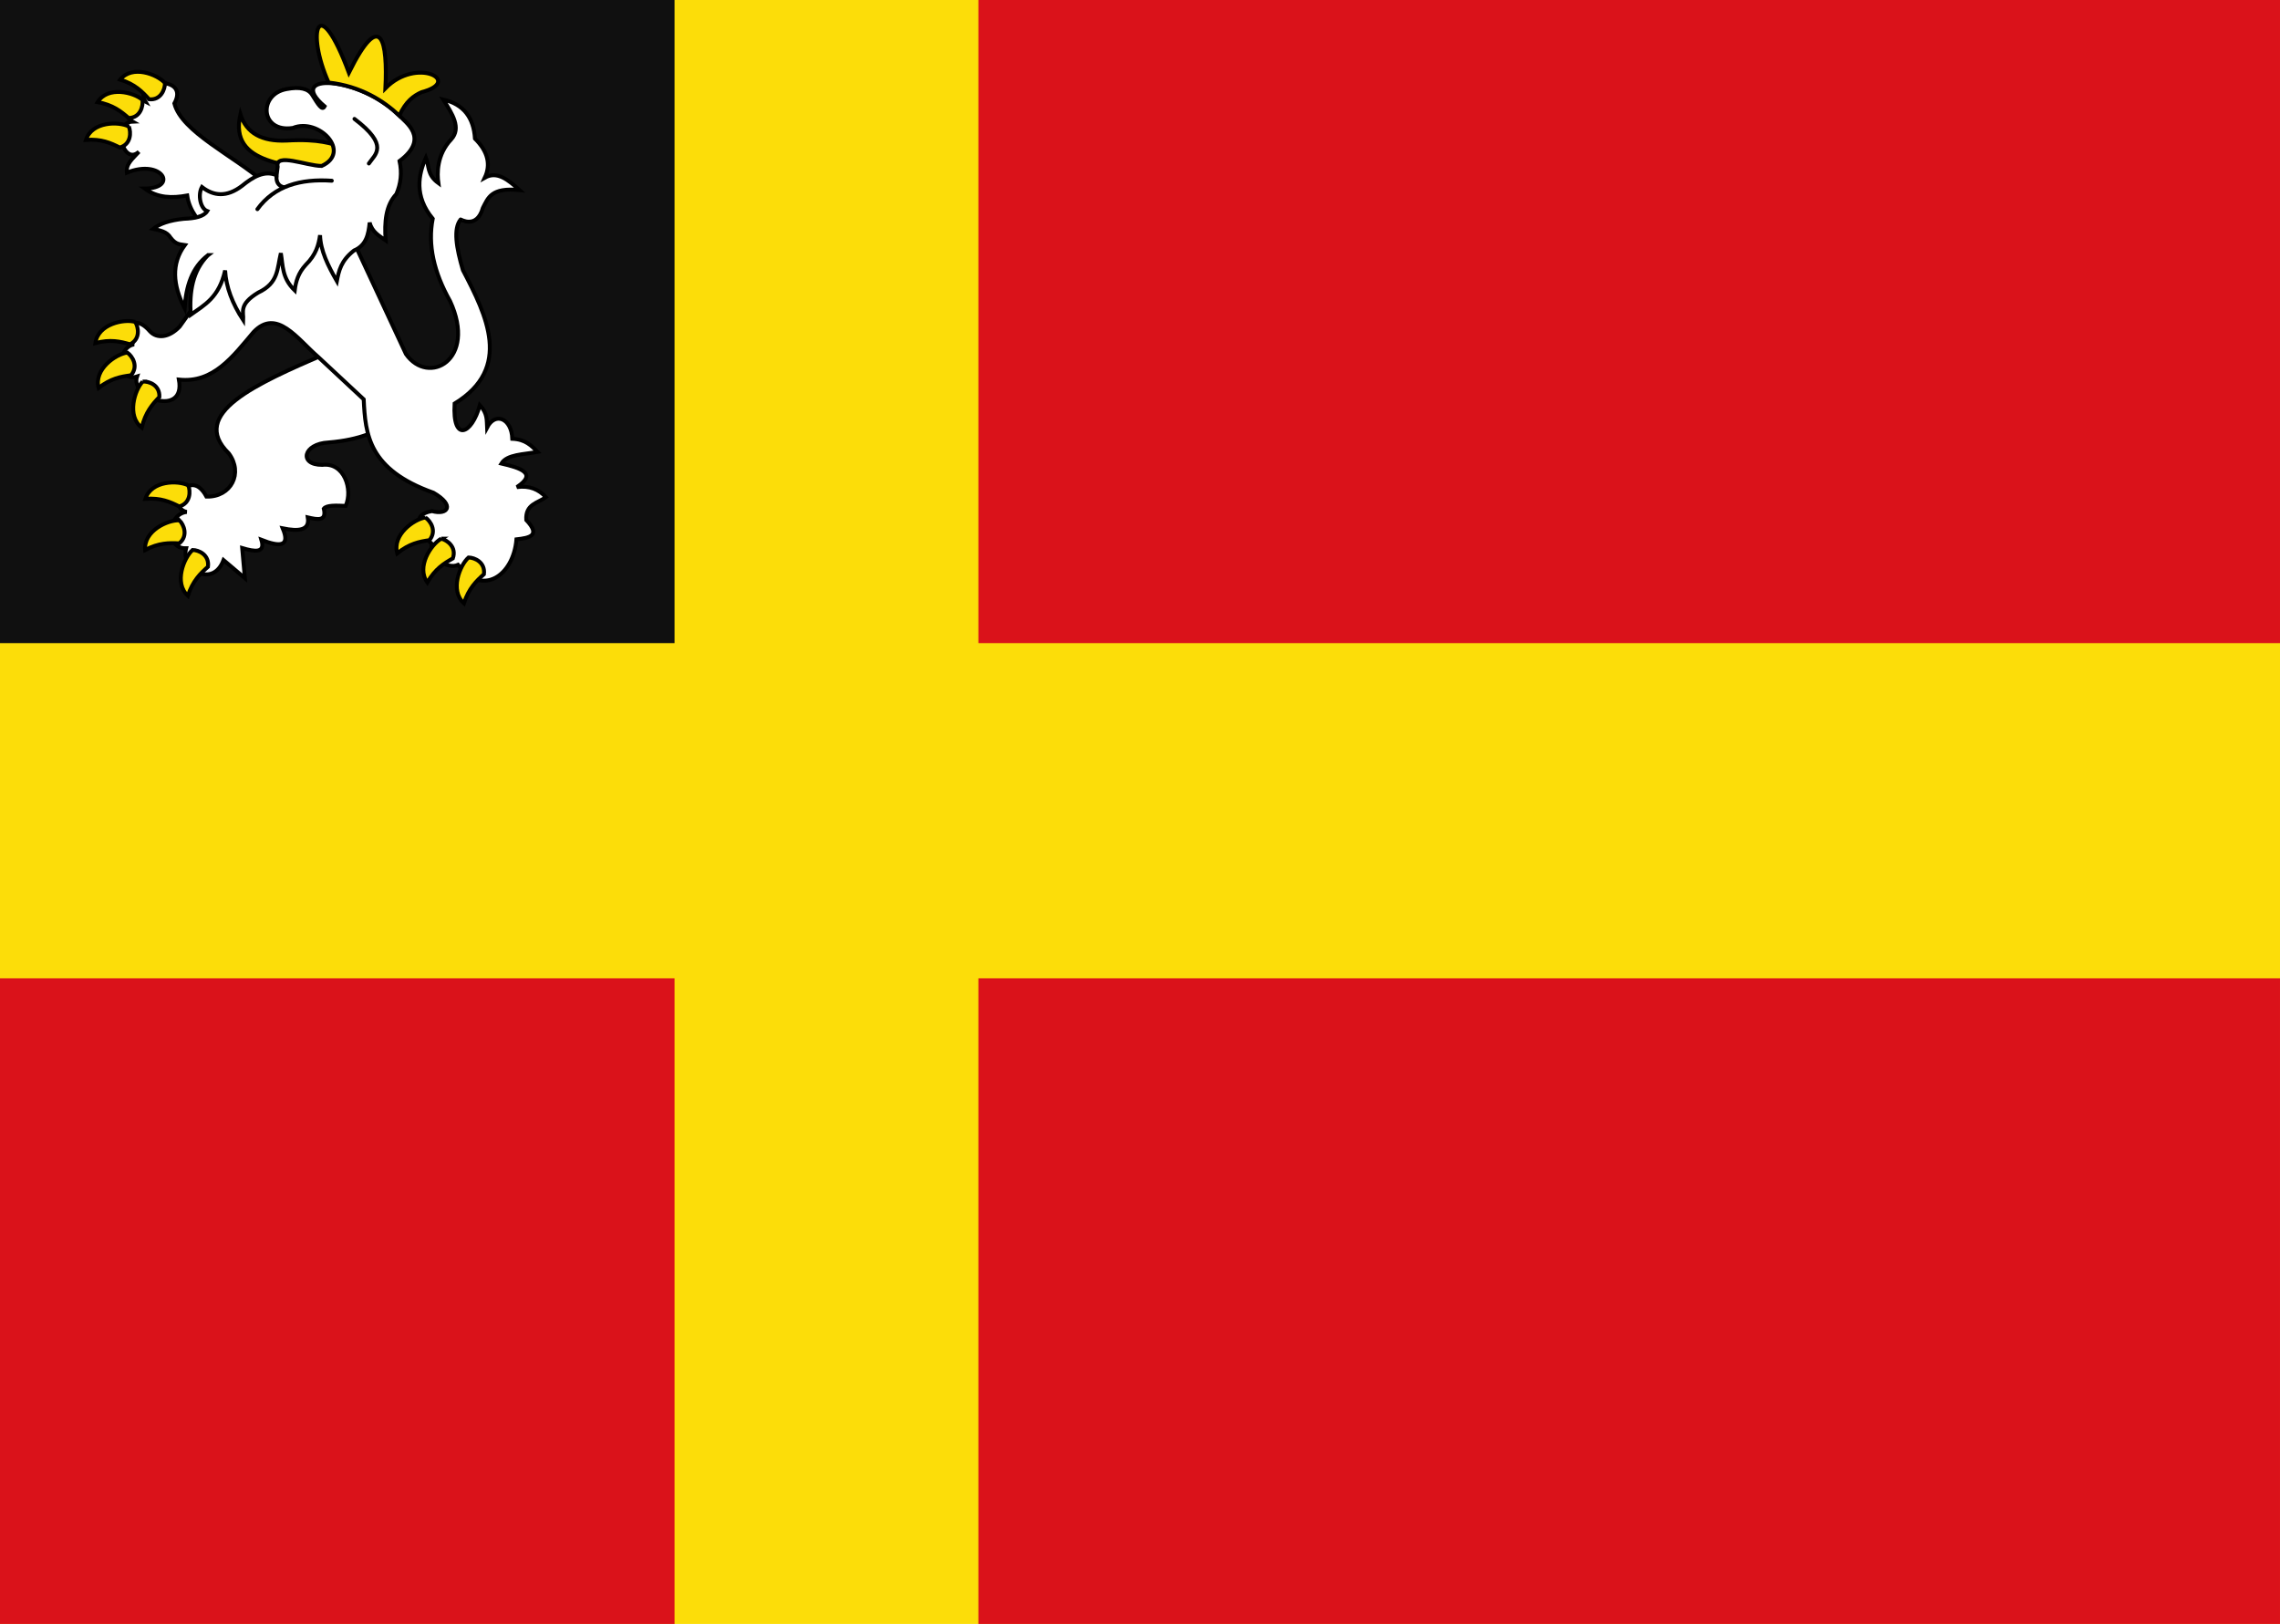
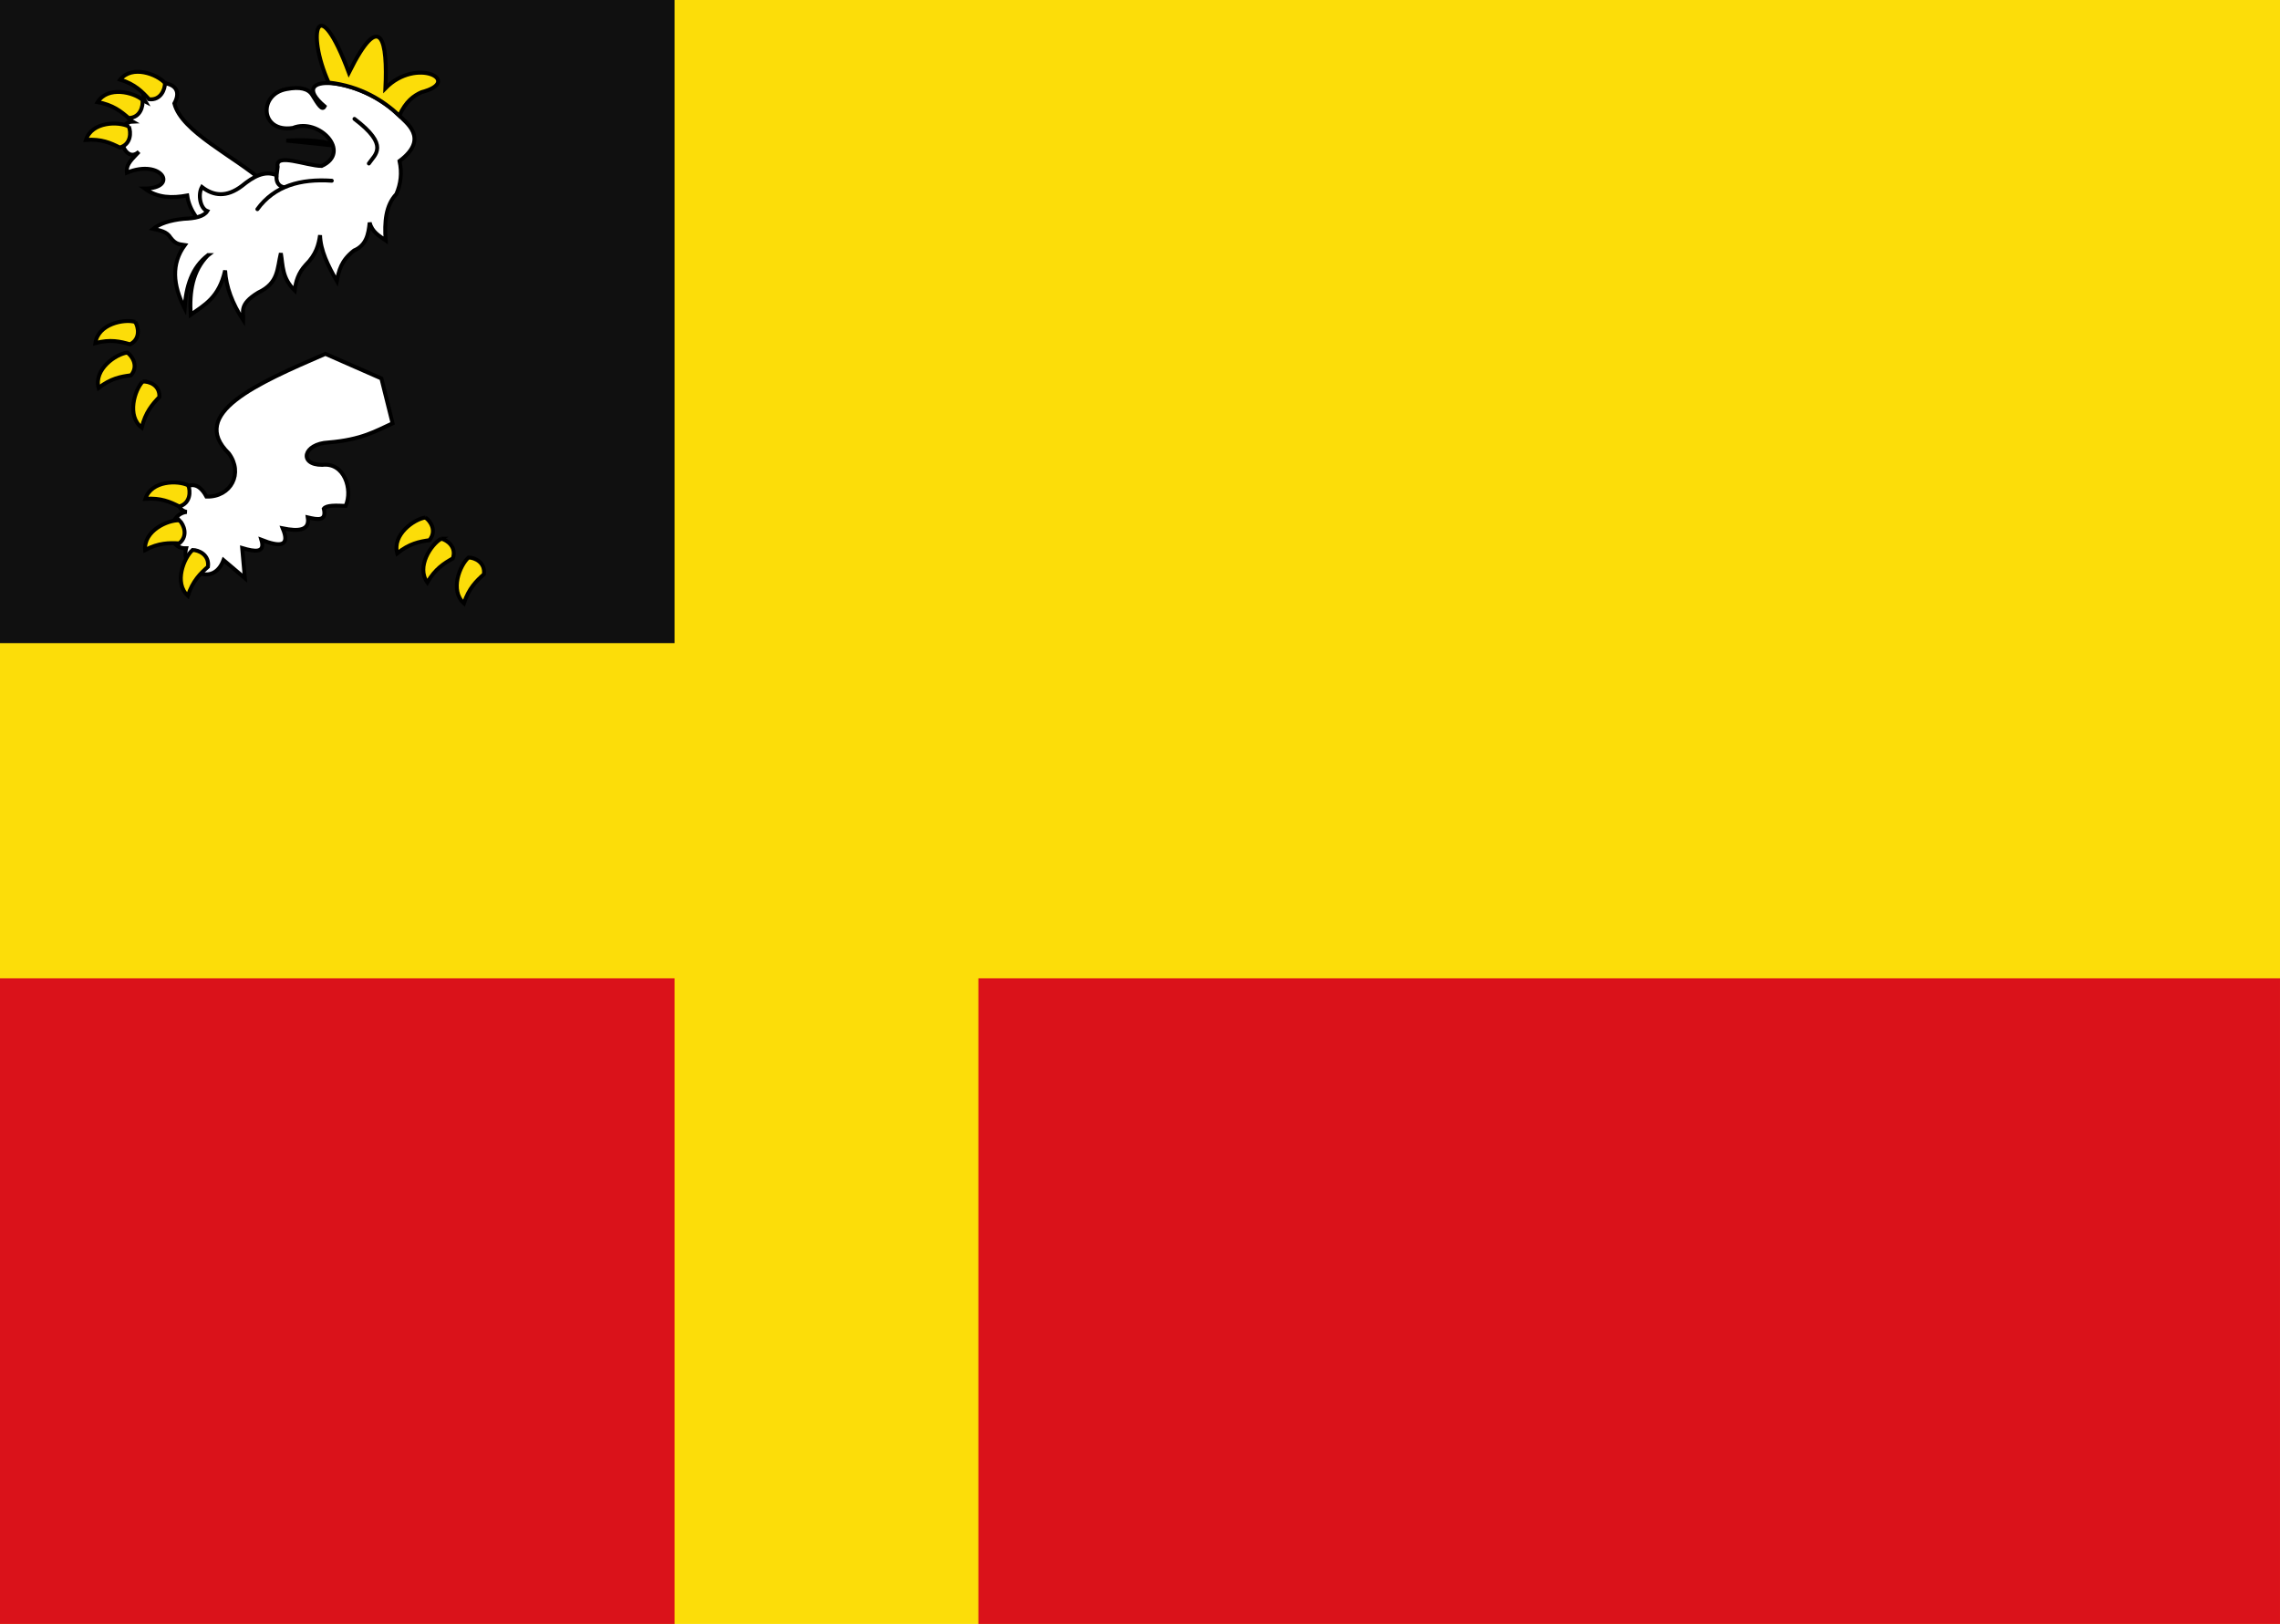
<svg xmlns="http://www.w3.org/2000/svg" xmlns:ns1="http://www.inkscape.org/namespaces/inkscape" xmlns:ns2="http://sodipodi.sourceforge.net/DTD/sodipodi-0.dtd" width="321.443" height="228.989" id="svg5597" version="1.1" ns1:version="0.48.4 r9939" ns2:docname="Utrechtse_Heuvelrug_vlag.svg">
  <defs id="defs5599" />
  <ns2:namedview id="base" pagecolor="#ffffff" bordercolor="#666666" borderopacity="1.0" ns1:pageopacity="0.0" ns1:pageshadow="2" ns1:zoom="1.979899" ns1:cx="205.98816" ns1:cy="97.075476" ns1:document-units="px" ns1:current-layer="layer1" showgrid="false" fit-margin-top="0" fit-margin-left="0" fit-margin-right="0" fit-margin-bottom="0" ns1:window-width="1600" ns1:window-height="837" ns1:window-x="-8" ns1:window-y="-8" ns1:window-maximized="1" />
  <g ns1:label="Laag 1" ns1:groupmode="layer" id="layer1" transform="translate(-46.464,-51.623)">
    <rect style="fill:#fcdd09;fill-opacity:1;fill-rule:evenodd;stroke:none" id="rect3024" width="321.443" height="228.989" x="46.464" y="51.623" />
    <rect style="fill:#101010;fill-opacity:1;fill-rule:evenodd;stroke:none" id="rect3794" width="95.099" height="90.685" x="46.464" y="51.623" />
    <rect style="fill:#da121a;fill-opacity:1;fill-rule:evenodd;stroke:none" id="rect3798" width="183.505" height="91.035" x="184.401" y="189.577" />
    <rect style="fill:#da121a;fill-opacity:1;fill-rule:evenodd;stroke:none" id="rect3800" width="95.099" height="91.035" x="46.464" y="189.577" />
-     <rect style="fill:#da121a;fill-opacity:1;fill-rule:evenodd;stroke:none" id="rect3802" width="183.505" height="90.685" x="184.401" y="51.623" />
    <path style="fill:#ffffff;stroke:#000000;stroke-width:0.554;stroke-linecap:butt;stroke-linejoin:miter;stroke-miterlimit:4;stroke-opacity:1;stroke-dasharray:none" d="m 92.34,101.519 c -9.718,4.208 -19.362,8.424 -13.611,14.038 2.056,2.775 0.338,6.179 -3.158,6.093 -2.351,-4.423 -5.722,1.557 -2.782,2.16 -2.76,0.302 -3.142,5.2 -0.088,5.128 -0.781,2.995 3.786,5.651 5.277,1.659 l 3.008,2.545 -0.376,-4.242 c 1.797,0.532 3.289,0.751 2.707,-1.157 2.57,1.006 4.108,0.994 3.008,-1.62 2.233,0.447 3.838,0.323 3.534,-1.543 1.368,0.318 2.691,0.583 2.256,-1.234 0.384,-0.506 1.729,-0.448 3.083,-0.386 1.035,-2.292 -0.181,-6.18 -3.309,-5.785 -3.34,0.012 -2.716,-2.987 0.902,-3.162 4.69,-0.393 6.636,-1.613 9.024,-2.7 l -1.579,-6.325 z" id="path2998" ns1:connector-curvature="0" ns2:nodetypes="cccccccccccccccccc" />
    <path style="fill:#ffffff;stroke:#000000;stroke-width:0.554;stroke-linecap:butt;stroke-linejoin:miter;stroke-miterlimit:4;stroke-opacity:1;stroke-dasharray:none" d="M 83.703,77.335 C 79.484,73.626 72.047,70.218 71.048,66.209 c 2.255,-4.114 -5.962,-3.417 -4.094,-0.273 -1.855,-0.95 -3.624,1.831 -1.808,2.836 -2.919,0.109 -1.368,6.306 0.904,4.254 -0.775,0.89 -1.857,1.646 -1.702,2.945 4.965,-2.036 7.363,2.231 2.499,2.236 1.838,1.344 3.889,1.372 6.009,0.982 0.323,2.298 1.82,3.736 3.084,5.345 z" id="path3000" ns1:connector-curvature="0" ns2:nodetypes="cccccccccc" />
-     <path style="fill:#ffffff;stroke:#000000;stroke-width:0.554;stroke-linecap:butt;stroke-linejoin:miter;stroke-miterlimit:4;stroke-opacity:1;stroke-dasharray:none" d="m 78.813,87.819 -7.02,9.859 c -1.492,1.576 -3.21,1.749 -4.201,0.654 -2.871,-3.326 -4.662,1.236 -2.233,1.854 -2.553,0.476 -2.293,5.415 0.425,4.527 -1.057,3.014 6.89,5.808 5.902,0.436 4.859,0.533 7.608,-3.263 10.528,-6.708 3.266,-3.426 6.163,0.976 9.146,3.545 l 6.381,5.945 c 0.236,4.974 0.676,9.908 9.837,13.171 3.09,1.795 2.007,3.204 -0.213,2.591 -3.158,0.501 -1.716,3.015 -0.053,4.581 -0.183,2.046 2.229,3.655 3.722,3 3.398,4.527 7.814,1.569 8.242,-3.6 1.835,-0.204 3.48,-0.506 1.383,-2.727 -0.144,-2.244 1.624,-2.386 2.765,-3.218 -0.997,-1.086 -2.296,-1.667 -4.094,-1.418 2.988,-1.975 0.417,-2.721 -2.18,-3.327 0.804,-1.313 3.188,-1.275 5.105,-1.636 -0.866,-0.882 -1.719,-1.775 -3.563,-1.854 -0.113,-2.888 -2.406,-3.828 -3.563,-1.582 -0.055,-1.002 0.097,-1.965 -1.01,-3.163 -1.151,4.178 -3.89,5.309 -3.563,-0.218 8.218,-5.017 4.495,-12.443 1.17,-18.816 -0.925,-3.138 -1.385,-5.846 -0.319,-7.145 0.002,-0.023 2.26,1.404 3.137,-1.636 0.724,-1.377 1.139,-2.921 5.158,-2.509 -1.563,-1.416 -3.133,-2.746 -4.892,-1.745 0.86,-1.836 0.464,-3.672 -1.383,-5.509 -0.183,-2.928 -1.577,-4.843 -4.467,-5.509 1.273,2.005 2.58,4.014 1.117,5.618 -2.062,2.181 -1.997,4.836 -1.808,6.163 -1.635,-1.2 -1.28,-2.4 -1.755,-3.6 -1.055,2.37 -1.699,5.405 0.957,8.617 -0.711,3.664 0.149,7.542 2.446,11.617 3.842,8.314 -3.047,12.005 -6.221,7.472 L 95.72,84.425 88.808,82.298 z" id="path3002" ns1:connector-curvature="0" ns2:nodetypes="ccccccccccccccccccccccccccccccccccccccc" />
-     <path style="fill:#fcdd09;fill-opacity:1;stroke:#000000;stroke-width:0.554;stroke-linecap:butt;stroke-linejoin:miter;stroke-miterlimit:4;stroke-opacity:1;stroke-dasharray:none" d="M 95.189,72.317 C 92.808,71.923 91.802,71.177 86.84,71.445 c -3.43,0.149 -5.642,-1.033 -6.487,-3.709 -1.656,7.335 7.129,6.953 13.293,8.508 z" id="path3004" ns1:connector-curvature="0" ns2:nodetypes="ccccc" />
+     <path style="fill:#fcdd09;fill-opacity:1;stroke:#000000;stroke-width:0.554;stroke-linecap:butt;stroke-linejoin:miter;stroke-miterlimit:4;stroke-opacity:1;stroke-dasharray:none" d="M 95.189,72.317 C 92.808,71.923 91.802,71.177 86.84,71.445 z" id="path3004" ns1:connector-curvature="0" ns2:nodetypes="ccccc" />
    <path style="fill:#ffffff;stroke:#000000;stroke-width:0.554;stroke-linecap:butt;stroke-linejoin:miter;stroke-miterlimit:4;stroke-opacity:1;stroke-dasharray:none" d="m 75.796,87.597 c -2.192,2.214 -2.646,5.17 -2.444,8.407 1.921,-1.374 3.99,-2.402 4.85,-6.248 0.13,2.34 1.023,4.679 2.557,7.019 0.058,-1.179 -0.662,-2.213 2.106,-3.895 2.917,-1.363 2.662,-3.403 3.196,-5.553 0.302,1.748 0.144,3.497 1.955,5.245 0.152,-1.237 0.494,-2.452 1.542,-3.587 1.502,-1.491 1.831,-2.854 2.03,-4.204 0.052,2.16 1.129,4.319 2.369,6.479 0.278,-1.438 0.572,-2.875 2.417,-4.313 1.744,-0.732 2.041,-2.298 2.208,-3.94 0.338,1.331 1.34,1.867 2.256,2.507 -0.197,-2.594 0.008,-4.945 1.504,-6.518 0.635,-1.456 0.819,-3.005 0.451,-4.666 4.365,-3.267 0.7,-5.514 0,-6.402 -5.654,-5.624 -16.24,-6.115 -10.565,-1.311 -0.345,0.685 -0.905,-0.257 -1.746,-1.611 -0.545,-0.877 -1.723,-1.19 -3.63,-0.819 -3.997,0.727 -3.703,6.19 0.902,5.476 3.672,-1.495 8.332,3.425 4.061,5.361 -2.124,-0.006 -6.618,-1.923 -6.204,0.116 l -0.15,1.196 c -1.715,-0.731 -3.313,0.221 -4.888,1.504 -2.149,1.627 -3.987,1.431 -5.64,0.154 -0.587,1.036 -0.264,3.014 0.752,3.394 -0.477,0.773 -1.741,1.033 -3.316,1.089 -2.014,0.204 -3.405,0.699 -4.316,1.418 0.938,0.214 1.92,0.349 2.471,1.256 0.738,0.988 1.361,0.913 2.004,1.019 -1.947,2.639 -1.696,5.653 -0.038,8.909 0.202,-3.066 1.01,-5.747 3.309,-7.482 z" id="path3006" ns1:connector-curvature="0" ns2:nodetypes="cccccccccccccccccscccccccccccccc" />
    <path style="fill:none;stroke:#000000;stroke-width:0.554;stroke-linecap:round;stroke-linejoin:miter;stroke-miterlimit:4;stroke-opacity:1;stroke-dasharray:none" d="m 96.438,68.391 c 4.99,3.784 2.891,4.996 2.03,6.286" id="path3008" ns1:connector-curvature="0" ns2:nodetypes="cc" />
    <path style="fill:none;stroke:#000000;stroke-width:0.554;stroke-linecap:round;stroke-linejoin:miter;stroke-miterlimit:4;stroke-opacity:1;stroke-dasharray:none" d="m 82.752,81.118 c 2.406,-3.294 6.082,-4.31 10.49,-4.011" id="path3778" ns1:connector-curvature="0" ns2:nodetypes="cc" />
    <path style="fill:none;stroke:#000000;stroke-width:0.554;stroke-linecap:butt;stroke-linejoin:miter;stroke-miterlimit:4;stroke-opacity:1;stroke-dasharray:none" d="m 85.441,76.374 c -0.043,0.843 0.192,1.5 1.147,1.678" id="path3780" ns1:connector-curvature="0" ns2:nodetypes="cc" />
    <path style="fill:#fcdd09;fill-opacity:1;stroke:#000000;stroke-width:0.554;stroke-linecap:butt;stroke-linejoin:miter;stroke-miterlimit:4;stroke-opacity:1;stroke-dasharray:none" d="m 92.791,63.262 c -3.211,-7.173 -1.487,-13.067 2.858,-1.388 4.61,-9.249 5.462,-4.308 5.151,2.198 4.391,-4.491 10.979,-0.975 5.114,0.54 -1.131,0.507 -2.226,1.283 -3.158,3.317 -2.168,-2.059 -5.428,-4.169 -9.964,-4.666 z" id="path3782" ns1:connector-curvature="0" ns2:nodetypes="cccccc" />
    <path style="fill:#fcdd09;fill-opacity:1;stroke:#000000;stroke-width:0.554;stroke-linecap:butt;stroke-linejoin:miter;stroke-miterlimit:4;stroke-opacity:1;stroke-dasharray:none" d="m 73.014,120.069 c -1.45,-0.739 -5.212,-0.706 -6.054,1.89 2.165,-0.163 3.495,0.435 4.775,1.08 1.614,-0.457 1.6,-2.167 1.278,-2.97 z" id="path3784" ns1:connector-curvature="0" ns2:nodetypes="cccc" />
    <path style="fill:#fcdd09;fill-opacity:1;stroke:#000000;stroke-width:0.554;stroke-linecap:butt;stroke-linejoin:miter;stroke-miterlimit:4;stroke-opacity:1;stroke-dasharray:none" d="m 65.528,97.015 c -1.557,-0.456 -5.251,0.279 -5.617,2.988 2.1,-0.564 3.514,-0.224 4.887,0.17 1.506,-0.75 1.188,-2.43 0.73,-3.159 z" id="path3784-1" ns1:connector-curvature="0" ns2:nodetypes="cccc" />
    <path style="fill:#fcdd09;fill-opacity:1;stroke:#000000;stroke-width:0.554;stroke-linecap:butt;stroke-linejoin:miter;stroke-miterlimit:4;stroke-opacity:1;stroke-dasharray:none" d="m 64.412,101.341 c -1.608,0.198 -4.736,2.343 -4.05,4.987 1.723,-1.355 3.155,-1.603 4.57,-1.785 1.105,-1.29 0.178,-2.712 -0.52,-3.202 z" id="path3784-7" ns1:connector-curvature="0" ns2:nodetypes="cccc" />
    <path style="fill:#fcdd09;fill-opacity:1;stroke:#000000;stroke-width:0.554;stroke-linecap:butt;stroke-linejoin:miter;stroke-miterlimit:4;stroke-opacity:1;stroke-dasharray:none" d="m 66.58,105.428 c -1.136,1.183 -2.276,4.861 -0.133,6.489 0.523,-2.161 1.491,-3.272 2.486,-4.319 0.079,-1.716 -1.51,-2.234 -2.354,-2.17 z" id="path3784-4" ns1:connector-curvature="0" ns2:nodetypes="cccc" />
    <path style="fill:#fcdd09;fill-opacity:1;stroke:#000000;stroke-width:0.554;stroke-linecap:butt;stroke-linejoin:miter;stroke-miterlimit:4;stroke-opacity:1;stroke-dasharray:none" d="m 71.768,124.996 c -1.616,-0.094 -5.063,1.456 -4.839,4.182 1.928,-1.024 3.38,-1.011 4.804,-0.936 1.309,-1.072 0.639,-2.638 0.035,-3.246 z" id="path3784-0" ns1:connector-curvature="0" ns2:nodetypes="cccc" />
    <path style="fill:#fcdd09;fill-opacity:1;stroke:#000000;stroke-width:0.554;stroke-linecap:butt;stroke-linejoin:miter;stroke-miterlimit:4;stroke-opacity:1;stroke-dasharray:none" d="m 73.617,129.173 c -1.229,1.081 -2.668,4.647 -0.666,6.454 0.699,-2.108 1.755,-3.131 2.833,-4.088 0.22,-1.703 -1.321,-2.356 -2.167,-2.366 z" id="path3784-9" ns1:connector-curvature="0" ns2:nodetypes="cccc" />
    <path style="fill:#fcdd09;fill-opacity:1;stroke:#000000;stroke-width:0.554;stroke-linecap:butt;stroke-linejoin:miter;stroke-miterlimit:4;stroke-opacity:1;stroke-dasharray:none" d="m 106.44,124.597 c -1.604,0.224 -4.698,2.42 -3.972,5.052 1.702,-1.383 3.13,-1.655 4.541,-1.859 1.085,-1.308 0.136,-2.715 -0.57,-3.193 z" id="path3784-48" ns1:connector-curvature="0" ns2:nodetypes="cccc" />
    <path style="fill:#fcdd09;fill-opacity:1;stroke:#000000;stroke-width:0.554;stroke-linecap:butt;stroke-linejoin:miter;stroke-miterlimit:4;stroke-opacity:1;stroke-dasharray:none" d="m 108.668,127.58 c -1.421,0.796 -3.55,3.978 -1.958,6.172 1.11,-1.914 2.35,-2.689 3.598,-3.396 0.56,-1.619 -0.815,-2.586 -1.641,-2.776 z" id="path3784-8" ns1:connector-curvature="0" ns2:nodetypes="cccc" />
    <path style="fill:#fcdd09;fill-opacity:1;stroke:#000000;stroke-width:0.554;stroke-linecap:butt;stroke-linejoin:miter;stroke-miterlimit:4;stroke-opacity:1;stroke-dasharray:none" d="m 112.517,130.235 c -1.227,1.084 -2.657,4.653 -0.651,6.456 0.694,-2.11 1.748,-3.135 2.823,-4.095 0.216,-1.703 -1.327,-2.353 -2.172,-2.361 z" id="path3784-2" ns1:connector-curvature="0" ns2:nodetypes="cccc" />
    <path style="fill:#fcdd09;fill-opacity:1;stroke:#000000;stroke-width:0.554;stroke-linecap:butt;stroke-linejoin:miter;stroke-miterlimit:4;stroke-opacity:1;stroke-dasharray:none" d="m 69.72,63.326 c -1.092,-1.226 -4.612,-2.59 -6.31,-0.481 2.076,0.65 3.106,1.701 4.073,2.776 1.666,0.172 2.255,-1.428 2.238,-2.295 z" id="path3784-45" ns1:connector-curvature="0" ns2:nodetypes="cccc" />
    <path style="fill:#fcdd09;fill-opacity:1;stroke:#000000;stroke-width:0.554;stroke-linecap:butt;stroke-linejoin:miter;stroke-miterlimit:4;stroke-opacity:1;stroke-dasharray:none" d="m 66.547,65.709 c -1.229,-1.081 -4.885,-1.993 -6.32,0.312 2.138,0.386 3.285,1.3 4.372,2.246 1.674,-0.037 2.068,-1.7 1.948,-2.558 z" id="path3784-5" ns1:connector-curvature="0" ns2:nodetypes="cccc" />
    <path style="fill:#fcdd09;fill-opacity:1;stroke:#000000;stroke-width:0.554;stroke-linecap:butt;stroke-linejoin:miter;stroke-miterlimit:4;stroke-opacity:1;stroke-dasharray:none" d="m 64.631,69.459 c -1.45,-0.739 -5.212,-0.706 -6.054,1.89 2.165,-0.163 3.495,0.435 4.775,1.08 1.614,-0.457 1.6,-2.167 1.278,-2.97 z" id="path3784-17" ns1:connector-curvature="0" ns2:nodetypes="cccc" />
  </g>
</svg>